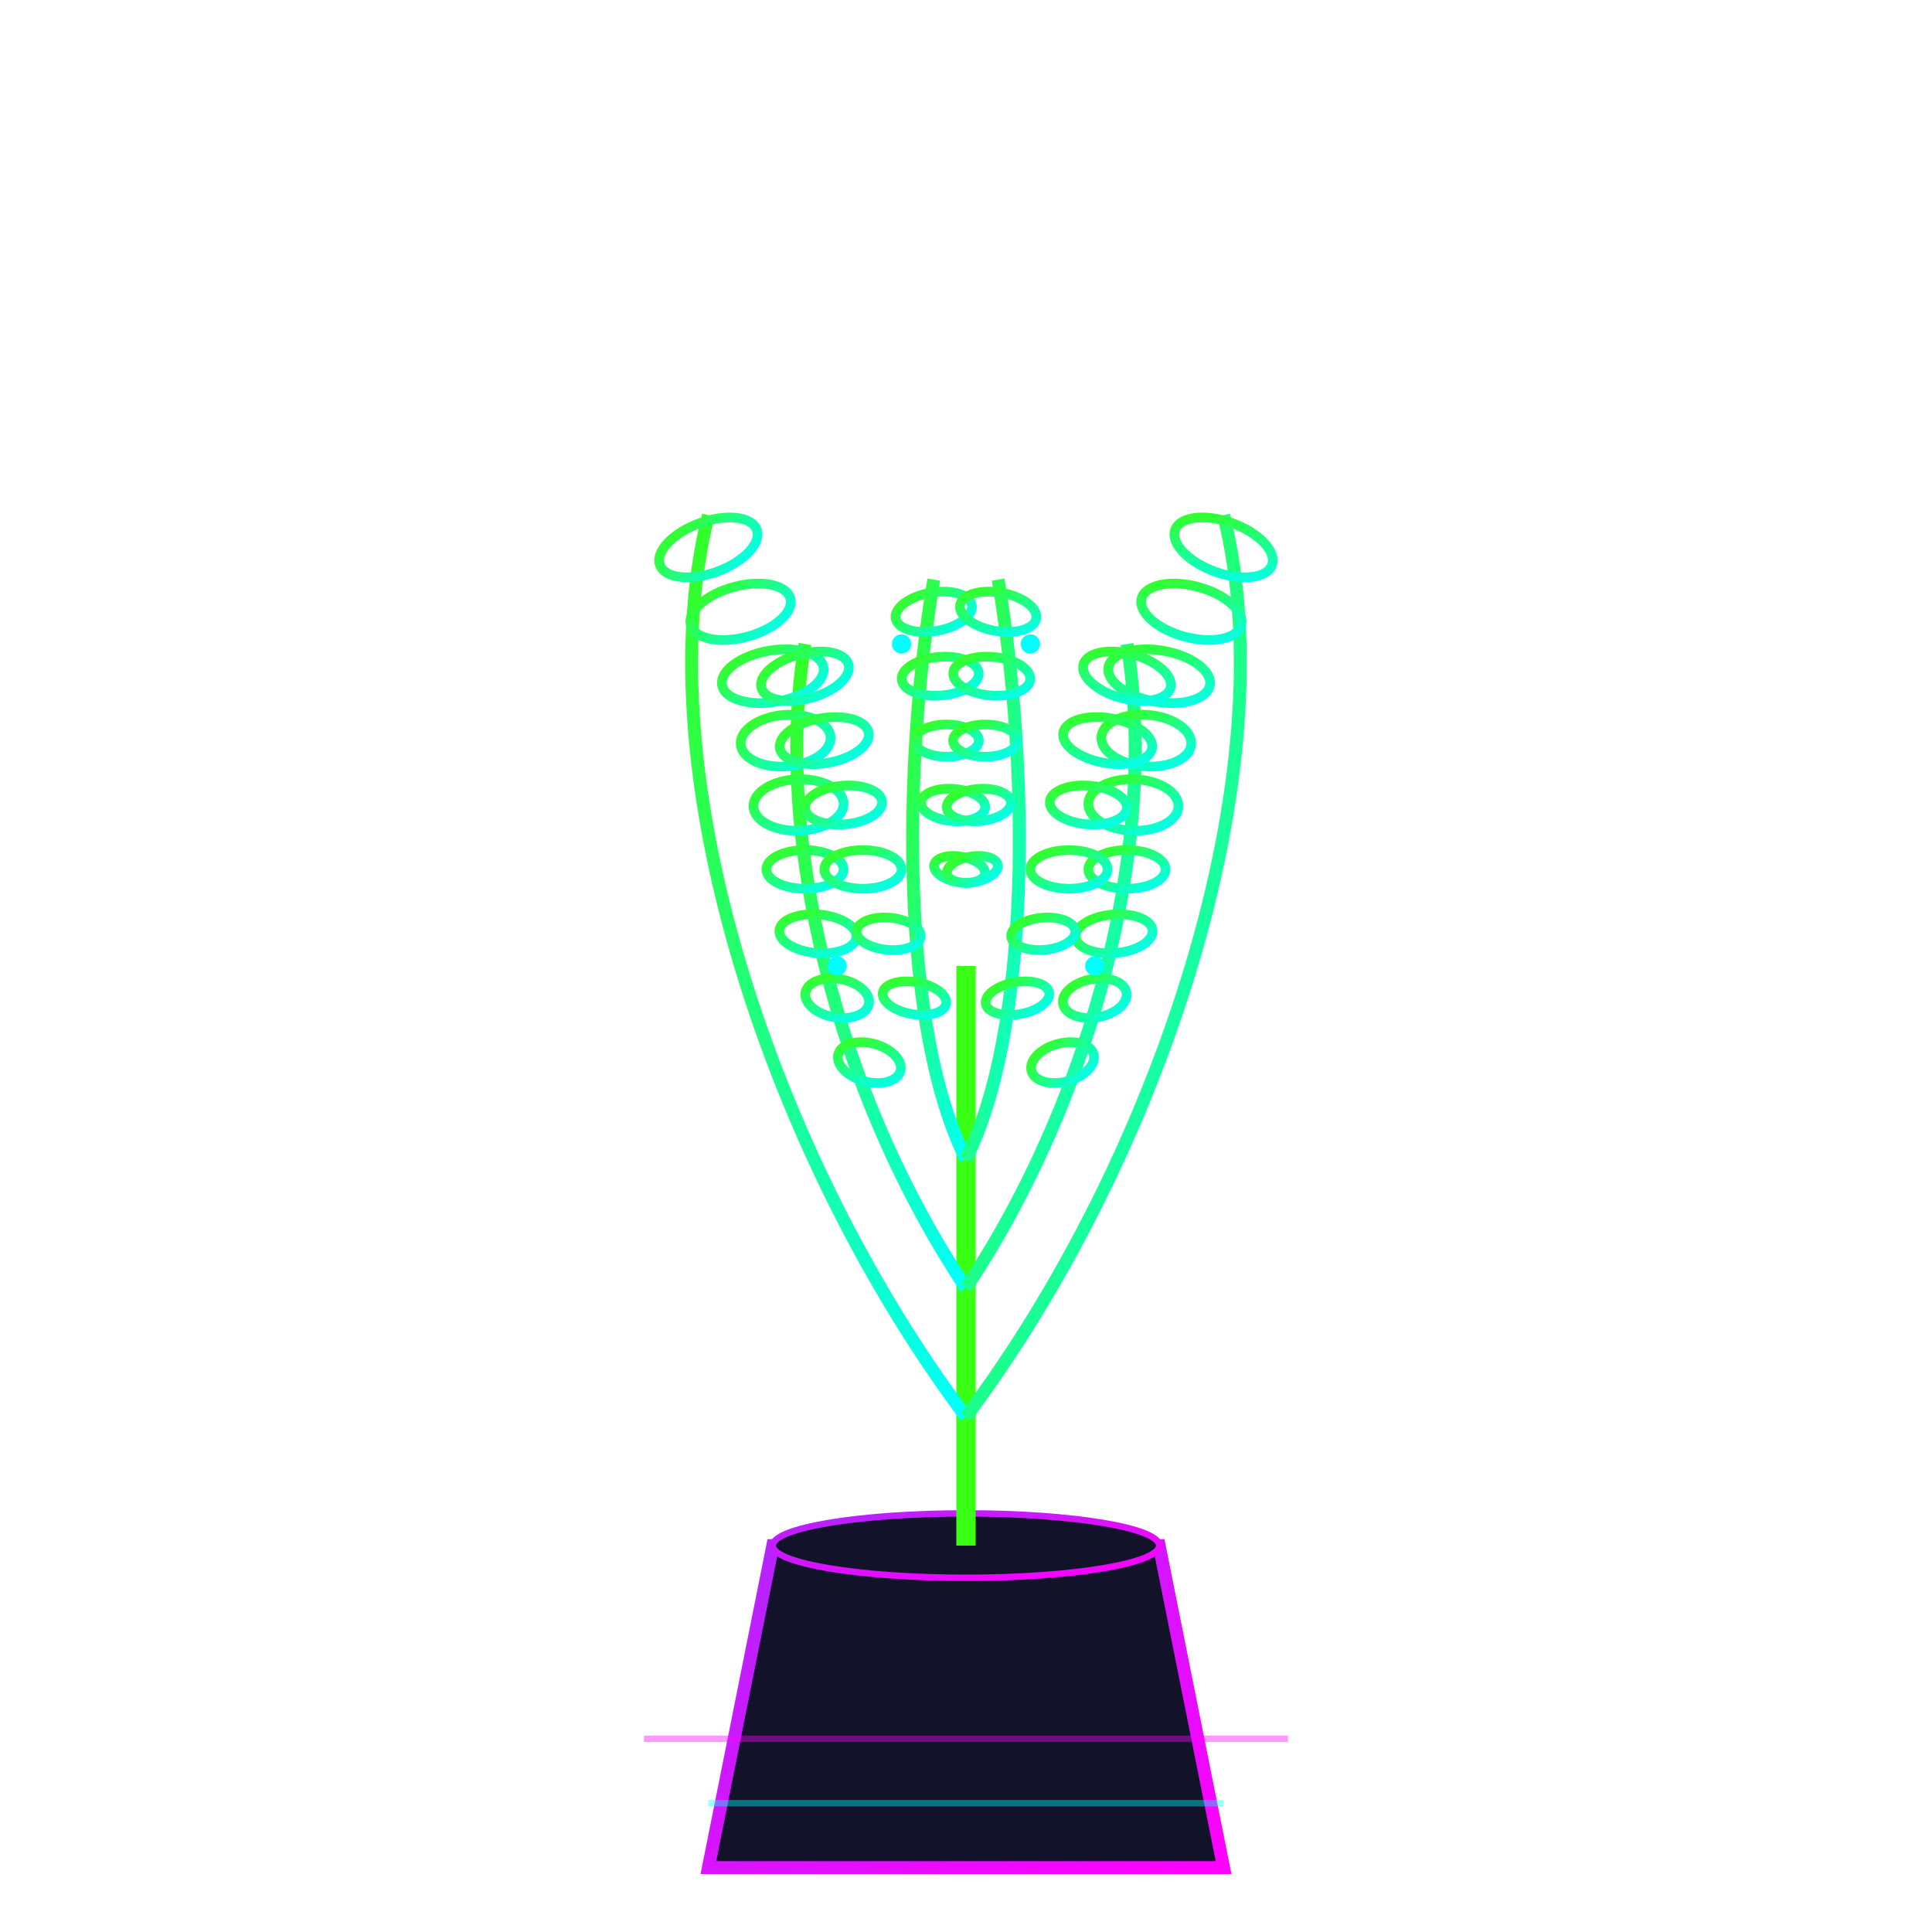
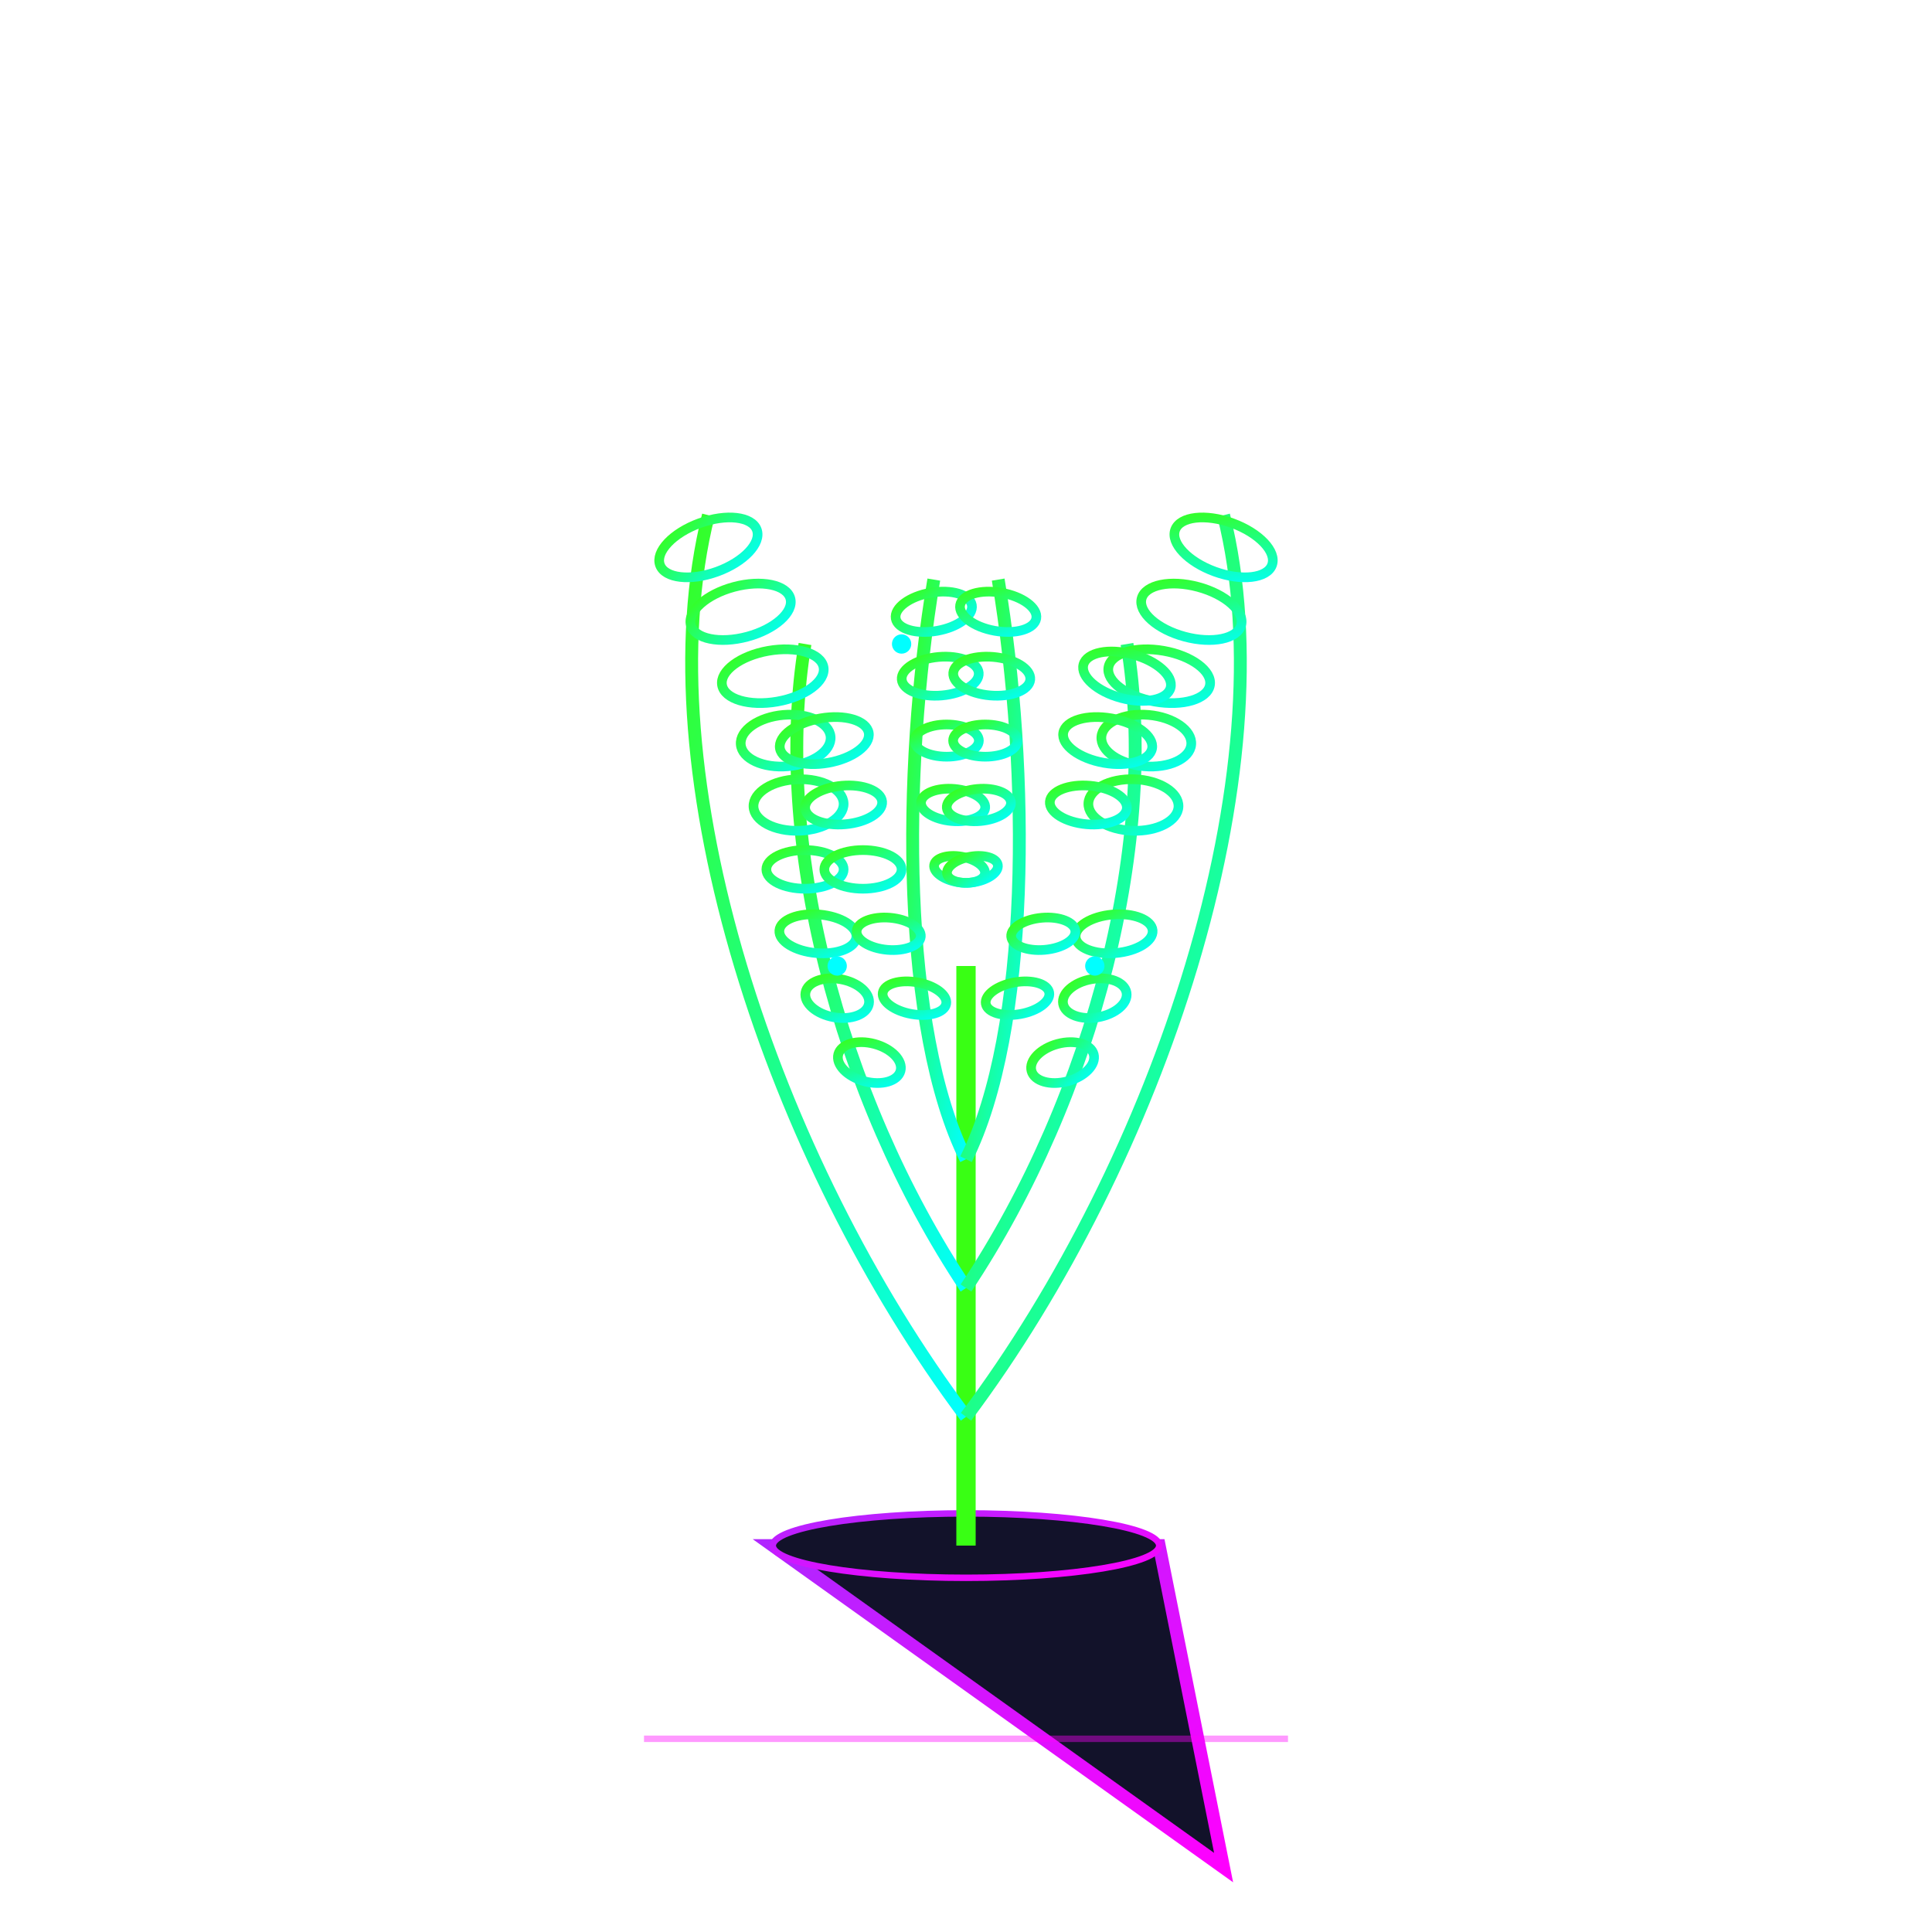
<svg xmlns="http://www.w3.org/2000/svg" width="300" height="300" viewBox="0 0 300 300">
  <defs>
    <linearGradient id="leafGradient" x1="0%" y1="0%" x2="100%" y2="100%">
      <stop offset="0%" stop-color="#39ff14" />
      <stop offset="100%" stop-color="#00ffff" />
    </linearGradient>
    <linearGradient id="potGradient" x1="0%" y1="0%" x2="100%" y2="100%">
      <stop offset="0%" stop-color="#b026ff" />
      <stop offset="100%" stop-color="#ff00ff" />
    </linearGradient>
    <filter id="neonGlow">
      <feGaussianBlur stdDeviation="2" result="blur" />
      <feComposite in="SourceGraphic" in2="blur" operator="over" />
    </filter>
  </defs>
  <rect width="300" height="300" fill="none" />
  <g filter="url(#neonGlow)">
-     <path d="M120 240 L180 240 L190 290 L110 290 Z" fill="#12122a" stroke="url(#potGradient)" stroke-width="2" />
+     <path d="M120 240 L180 240 L190 290 Z" fill="#12122a" stroke="url(#potGradient)" stroke-width="2" />
    <ellipse cx="150" cy="240" rx="30" ry="5" fill="#12122a" stroke="url(#potGradient)" stroke-width="1" />
  </g>
  <path d="M150 150 L150 240" stroke="#39ff14" stroke-width="3" />
  <g filter="url(#neonGlow)">
    <path d="M150 220 C120 180 100 120 110 80" fill="none" stroke="url(#leafGradient)" stroke-width="2" />
    <path d="M150 200 C130 170 120 130 125 100" fill="none" stroke="url(#leafGradient)" stroke-width="2" />
    <path d="M150 180 C140 160 140 120 145 90" fill="none" stroke="url(#leafGradient)" stroke-width="2" />
    <path d="M150 220 C180 180 200 120 190 80" fill="none" stroke="url(#leafGradient)" stroke-width="2" />
    <path d="M150 200 C170 170 180 130 175 100" fill="none" stroke="url(#leafGradient)" stroke-width="2" />
    <path d="M150 180 C160 160 160 120 155 90" fill="none" stroke="url(#leafGradient)" stroke-width="2" />
    <ellipse cx="110" cy="85" rx="8" ry="4" transform="rotate(-20 110 85)" fill="none" stroke="url(#leafGradient)" stroke-width="1.5" />
    <ellipse cx="115" cy="95" rx="8" ry="4" transform="rotate(-15 115 95)" fill="none" stroke="url(#leafGradient)" stroke-width="1.5" />
    <ellipse cx="120" cy="105" rx="8" ry="4" transform="rotate(-10 120 105)" fill="none" stroke="url(#leafGradient)" stroke-width="1.5" />
    <ellipse cx="122" cy="115" rx="7" ry="4" transform="rotate(-5 122 115)" fill="none" stroke="url(#leafGradient)" stroke-width="1.5" />
    <ellipse cx="124" cy="125" rx="7" ry="4" transform="rotate(-2 124 125)" fill="none" stroke="url(#leafGradient)" stroke-width="1.5" />
    <ellipse cx="125" cy="135" rx="6" ry="3" transform="rotate(0 125 135)" fill="none" stroke="url(#leafGradient)" stroke-width="1.5" />
    <ellipse cx="127" cy="145" rx="6" ry="3" transform="rotate(5 127 145)" fill="none" stroke="url(#leafGradient)" stroke-width="1.5" />
    <ellipse cx="130" cy="155" rx="5" ry="3" transform="rotate(10 130 155)" fill="none" stroke="url(#leafGradient)" stroke-width="1.5" />
    <ellipse cx="135" cy="165" rx="5" ry="3" transform="rotate(15 135 165)" fill="none" stroke="url(#leafGradient)" stroke-width="1.5" />
-     <ellipse cx="125" cy="105" rx="7" ry="3.5" transform="rotate(-15 125 105)" fill="none" stroke="url(#leafGradient)" stroke-width="1.5" />
    <ellipse cx="128" cy="115" rx="7" ry="3.5" transform="rotate(-10 128 115)" fill="none" stroke="url(#leafGradient)" stroke-width="1.5" />
    <ellipse cx="131" cy="125" rx="6" ry="3" transform="rotate(-5 131 125)" fill="none" stroke="url(#leafGradient)" stroke-width="1.5" />
    <ellipse cx="134" cy="135" rx="6" ry="3" transform="rotate(0 134 135)" fill="none" stroke="url(#leafGradient)" stroke-width="1.5" />
    <ellipse cx="138" cy="145" rx="5" ry="2.5" transform="rotate(5 138 145)" fill="none" stroke="url(#leafGradient)" stroke-width="1.5" />
    <ellipse cx="142" cy="155" rx="5" ry="2.5" transform="rotate(10 142 155)" fill="none" stroke="url(#leafGradient)" stroke-width="1.5" />
    <ellipse cx="145" cy="95" rx="6" ry="3" transform="rotate(-10 145 95)" fill="none" stroke="url(#leafGradient)" stroke-width="1.5" />
    <ellipse cx="146" cy="105" rx="6" ry="3" transform="rotate(-5 146 105)" fill="none" stroke="url(#leafGradient)" stroke-width="1.5" />
    <ellipse cx="147" cy="115" rx="5" ry="2.5" transform="rotate(0 147 115)" fill="none" stroke="url(#leafGradient)" stroke-width="1.5" />
    <ellipse cx="148" cy="125" rx="5" ry="2.5" transform="rotate(5 148 125)" fill="none" stroke="url(#leafGradient)" stroke-width="1.5" />
    <ellipse cx="149" cy="135" rx="4" ry="2" transform="rotate(10 149 135)" fill="none" stroke="url(#leafGradient)" stroke-width="1.5" />
    <ellipse cx="190" cy="85" rx="8" ry="4" transform="rotate(20 190 85)" fill="none" stroke="url(#leafGradient)" stroke-width="1.5" />
    <ellipse cx="185" cy="95" rx="8" ry="4" transform="rotate(15 185 95)" fill="none" stroke="url(#leafGradient)" stroke-width="1.5" />
    <ellipse cx="180" cy="105" rx="8" ry="4" transform="rotate(10 180 105)" fill="none" stroke="url(#leafGradient)" stroke-width="1.5" />
    <ellipse cx="178" cy="115" rx="7" ry="4" transform="rotate(5 178 115)" fill="none" stroke="url(#leafGradient)" stroke-width="1.5" />
    <ellipse cx="176" cy="125" rx="7" ry="4" transform="rotate(2 176 125)" fill="none" stroke="url(#leafGradient)" stroke-width="1.5" />
-     <ellipse cx="175" cy="135" rx="6" ry="3" transform="rotate(0 175 135)" fill="none" stroke="url(#leafGradient)" stroke-width="1.5" />
    <ellipse cx="173" cy="145" rx="6" ry="3" transform="rotate(-5 173 145)" fill="none" stroke="url(#leafGradient)" stroke-width="1.5" />
    <ellipse cx="170" cy="155" rx="5" ry="3" transform="rotate(-10 170 155)" fill="none" stroke="url(#leafGradient)" stroke-width="1.5" />
    <ellipse cx="165" cy="165" rx="5" ry="3" transform="rotate(-15 165 165)" fill="none" stroke="url(#leafGradient)" stroke-width="1.5" />
    <ellipse cx="175" cy="105" rx="7" ry="3.5" transform="rotate(15 175 105)" fill="none" stroke="url(#leafGradient)" stroke-width="1.5" />
    <ellipse cx="172" cy="115" rx="7" ry="3.5" transform="rotate(10 172 115)" fill="none" stroke="url(#leafGradient)" stroke-width="1.5" />
    <ellipse cx="169" cy="125" rx="6" ry="3" transform="rotate(5 169 125)" fill="none" stroke="url(#leafGradient)" stroke-width="1.5" />
-     <ellipse cx="166" cy="135" rx="6" ry="3" transform="rotate(0 166 135)" fill="none" stroke="url(#leafGradient)" stroke-width="1.5" />
    <ellipse cx="162" cy="145" rx="5" ry="2.5" transform="rotate(-5 162 145)" fill="none" stroke="url(#leafGradient)" stroke-width="1.5" />
    <ellipse cx="158" cy="155" rx="5" ry="2.5" transform="rotate(-10 158 155)" fill="none" stroke="url(#leafGradient)" stroke-width="1.5" />
    <ellipse cx="155" cy="95" rx="6" ry="3" transform="rotate(10 155 95)" fill="none" stroke="url(#leafGradient)" stroke-width="1.5" />
    <ellipse cx="154" cy="105" rx="6" ry="3" transform="rotate(5 154 105)" fill="none" stroke="url(#leafGradient)" stroke-width="1.5" />
    <ellipse cx="153" cy="115" rx="5" ry="2.5" transform="rotate(0 153 115)" fill="none" stroke="url(#leafGradient)" stroke-width="1.5" />
    <ellipse cx="152" cy="125" rx="5" ry="2.5" transform="rotate(-5 152 125)" fill="none" stroke="url(#leafGradient)" stroke-width="1.5" />
    <ellipse cx="151" cy="135" rx="4" ry="2" transform="rotate(-10 151 135)" fill="none" stroke="url(#leafGradient)" stroke-width="1.5" />
  </g>
  <circle cx="140" cy="100" r="1.5" fill="#00ffff" filter="url(#neonGlow)" />
-   <circle cx="160" cy="100" r="1.5" fill="#00ffff" filter="url(#neonGlow)" />
  <circle cx="130" cy="150" r="1.5" fill="#00ffff" filter="url(#neonGlow)" />
  <circle cx="170" cy="150" r="1.5" fill="#00ffff" filter="url(#neonGlow)" />
  <line x1="100" y1="270" x2="200" y2="270" stroke="#ff00ff" stroke-width="1" opacity="0.4" />
-   <line x1="110" y1="280" x2="190" y2="280" stroke="#00ffff" stroke-width="1" opacity="0.4" />
</svg>